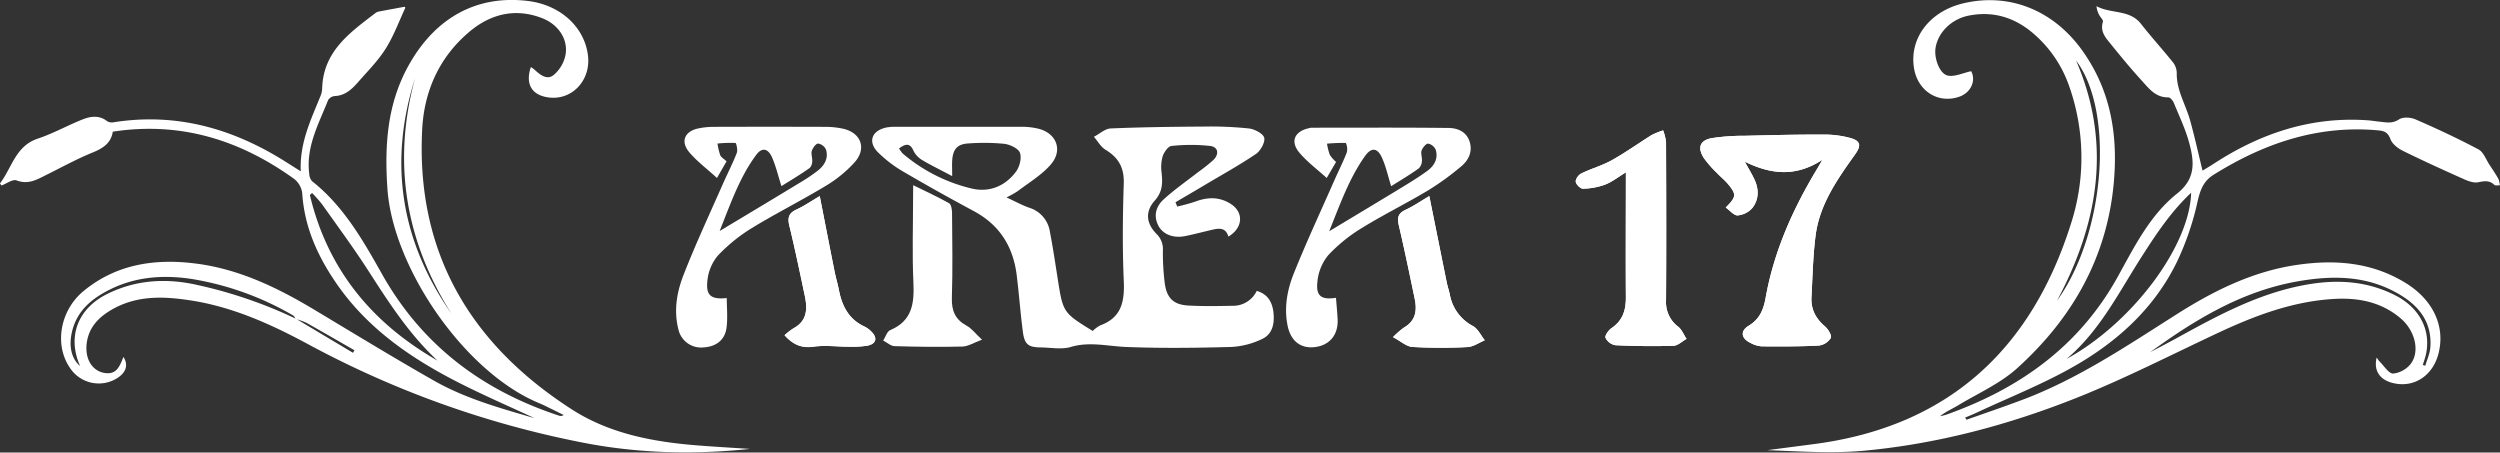
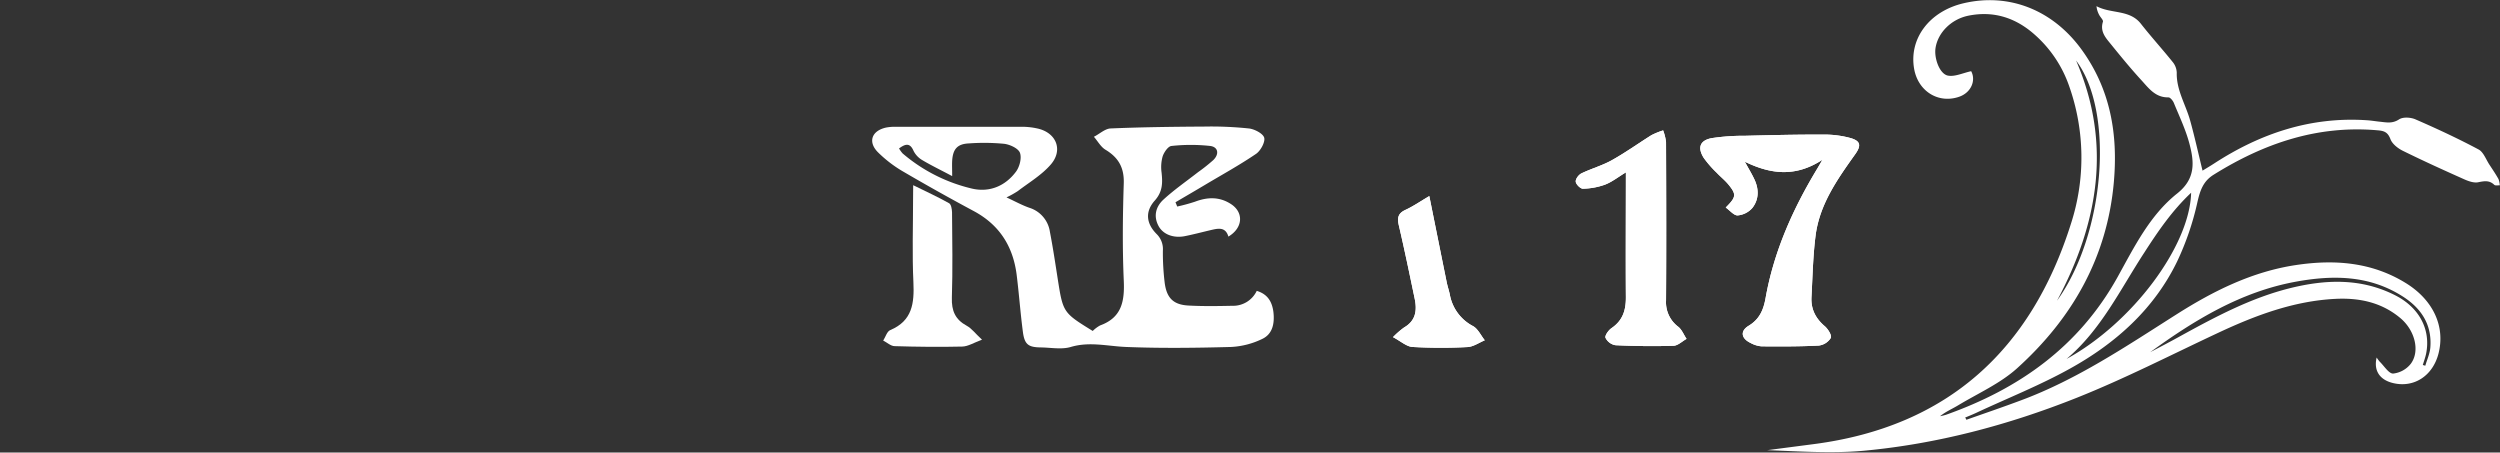
<svg xmlns="http://www.w3.org/2000/svg" id="Layer_1" data-name="Layer 1" viewBox="0 0 900.7 163.04">
  <rect x="0" y="0" width="900.7" height="163.04" fill="#333333" stroke="none" />
  <defs>
    <style>.cls-1{fill:#fff;}</style>
  </defs>
  <title>logo</title>
  <path class="cls-1" d="M437.85,455.12c3.13,1.44,5.62,2.83,8.28,3.75a10.69,10.69,0,0,1,7.37,8.71c1.07,5.52,1.9,11.09,2.77,16.66,1.94,12.38,1.92,12.38,12.65,19a11.71,11.71,0,0,1,2.67-2c7.82-2.83,8.85-8.77,8.51-16.2-.51-11.64-.38-23.31,0-35,.17-5.6-1.88-9.24-6.53-12.06-1.72-1-2.83-3.1-4.23-4.7,2-1,4-2.91,6-3,11.25-.48,22.52-.61,33.8-.68a131.41,131.41,0,0,1,16.11.69c2,.24,5.1,1.86,5.46,3.38s-1.3,4.67-3,5.8c-5.88,4-12.15,7.44-18.25,11.08-3.54,2.12-7.15,4.21-10.73,6.32l.63,1.54a64.77,64.77,0,0,0,6.4-1.74c4.48-1.7,8.81-1.85,12.95.84,4.65,3,4.39,8.56-.91,11.73-1.09-3.69-3.85-2.92-6.58-2.29-3,.71-6.07,1.52-9.11,2.13-4.15.81-7.87-.64-9.49-3.68-1.94-3.64-.89-7.09,1.86-9.57,3.87-3.54,8.2-6.53,12.33-9.76a62.61,62.61,0,0,0,5.57-4.42c2.16-2.12,1.77-4.67-1.1-5.06a64.28,64.28,0,0,0-14,0c-1.2.11-2.67,2.25-3.17,3.74a14.31,14.31,0,0,0-.38,5.9c.38,3.66.4,6.8-2.43,10-3.59,4-3.14,8.29.65,12.1a7.59,7.59,0,0,1,2.24,6,90.6,90.6,0,0,0,.66,11.6c.73,5.5,3.17,7.86,8.56,8.15s10.52.2,15.78.09a9.41,9.41,0,0,0,8.82-5.38c4,1.21,5.53,4,6,7.59.47,4-.21,7.92-4,9.72A29,29,0,0,1,518.85,509c-12.65.35-25.31.51-38,0-6.63-.28-13.06-2-19.82,0-3.34,1-7.22.21-10.85.17-4.47-.06-5.82-1.06-6.42-5.57-.9-6.82-1.39-13.7-2.24-20.53-1.28-10.22-6.13-18-15.42-23q-13.07-7-25.87-14.49a45,45,0,0,1-8.6-6.63c-3.83-3.75-2.41-7.85,2.87-9a16.51,16.51,0,0,1,3.36-.27q22.93,0,45.88,0a25.39,25.39,0,0,1,5.2.6c6.81,1.46,9.44,7.72,4.86,13-3.27,3.78-7.82,6.47-11.87,9.56A33.89,33.89,0,0,1,437.85,455.12Zm-38.71-17.63a10.69,10.69,0,0,0,1.3,1.8A59.36,59.36,0,0,0,425.65,452c6.17,1.34,11.76-1,15.58-6.1,1.33-1.76,2.16-4.93,1.47-6.83-.58-1.61-3.59-3-5.68-3.26a76.49,76.49,0,0,0-12.74-.14c-4.1.19-5.73,2-6,6.21-.09,1.58,0,3.17,0,5.57-4-2.14-7.49-3.81-10.78-5.77a8.06,8.06,0,0,1-3.14-3.33C403.1,435.45,401.52,435.72,399.13,437.49Z" transform="translate(-75.23 -384)" />
  <path class="cls-1" d="M703.85,442.25c1.36,2.5,2.53,4.39,3.45,6.37,1.68,3.54,1.67,7.24-.74,10.31a8,8,0,0,1-5.27,2.68c-1.35.08-2.79-1.77-4.32-2.84,3.8-3.78,3.91-4.69,1-8.26-1.26-1.54-2.86-2.8-4.23-4.26a38.43,38.43,0,0,1-4.67-5.34c-2.37-3.73-1.39-6.37,2.92-7.15a77.65,77.65,0,0,1,12-.84c9.37-.24,18.73-.46,28.11-.43a35.62,35.62,0,0,1,9.94,1.28c3.54,1.06,3.79,2.69,1.6,5.77-6.41,9-12.87,18.08-14.3,29.41-.93,7.31-1.07,14.71-1.47,22.08-.24,4.29,1.48,7.68,4.78,10.49,1.18,1,2.62,3.33,2.19,4.21a5.94,5.94,0,0,1-4.34,2.77c-6.86.36-13.74.33-20.62.28a9.8,9.8,0,0,1-3.92-1.2c-3.4-1.6-3.9-4.29-.73-6.21,4-2.41,5.38-5.87,6.13-10.12,3-16.75,9.83-32,18.57-46.45.43-.71.84-1.44,1.89-3.24C722.08,447.9,713.2,446.81,703.85,442.25Z" transform="translate(-75.23 -384)" />
-   <path class="cls-1" d="M337,442.12l-3.46,6c-3.54-3.26-7.17-5.94-10-9.29-3.22-3.86-1.66-7.5,3.23-8.55a27.18,27.18,0,0,1,5.57-.58q20.12-.07,40.24,0a30.18,30.18,0,0,1,6.33.66c6.52,1.44,8.68,7.12,4.22,12.12a45.75,45.75,0,0,1-10.41,8.49c-8.78,5.31-18,9.91-26.73,15.27a59.92,59.92,0,0,0-12.15,9.87,16.44,16.44,0,0,0-3.71,8.7c-.71,5.65,1.18,7.15,6.94,6.58,0,3.61.39,7.26-.1,10.79-.61,4.42-3.92,6.81-8.48,7a8.35,8.35,0,0,1-8.86-6.58c-1.74-6.85-.51-13.61,2-19.9,4.29-10.93,9.26-21.59,14-32.34,1.66-3.78,3.58-7.45,5.06-11.28.4-1-.18-3.54-.47-3.57a44.34,44.34,0,0,0-6.49.21,22.89,22.89,0,0,0,1,4.24C335.1,440.73,336.12,441.29,337,442.12Zm19.76,8.93c-1.19-3.76-2-7.19-3.37-10.34-1.48-3.32-3.64-3.65-5.64-1-6,8.05-9.22,17.43-13.25,27.53,10.24-6.16,19.58-11.74,28.85-17.38a63.2,63.2,0,0,0,6.53-4.39c2.39-1.89,3.89-4.43,2.95-7.55a3.78,3.78,0,0,0-2.85-2.2c-.78,0-1.93,1.56-2.27,2.63s.23,2.46.15,3.7a3.58,3.58,0,0,1-.89,2.45C363.73,446.81,360.33,448.83,356.76,451.05Z" transform="translate(-75.23 -384)" />
-   <path class="cls-1" d="M556.56,491.3c.21,2.74.46,5.22.59,7.7.29,5.64-2.94,9.5-8.37,10.07-5.06.53-8.57-2.28-9.67-7.82-1.3-6.5-.11-12.87,2.27-18.78,4.56-11.36,9.74-22.47,14.68-33.68,1.46-3.32,3.13-6.58,4.42-9.94a5.47,5.47,0,0,0-.36-3.35,62.53,62.53,0,0,0-6.8.26,23.14,23.14,0,0,0,1,4,12,12,0,0,0,2.27,2.59l-3.37,5.77c-3.54-3.21-7.09-5.83-9.84-9.11-3.37-4-1.79-7.63,3.3-8.79a5.24,5.24,0,0,1,1.1-.21c16.4,0,32.81-.1,49.22.09,3.27,0,6.55,1.27,7.71,4.95s-.45,6.78-3.17,9a97.65,97.65,0,0,1-11.82,8.56c-7.84,4.69-16.06,8.73-23.83,13.53A57.08,57.08,0,0,0,553.72,476a17.59,17.59,0,0,0-3.84,9.39C549.24,490.66,551.25,492.1,556.56,491.3Zm19.87-40.23c-1.16-3.72-1.9-7.16-3.32-10.28-1.64-3.6-3.82-3.77-6.11-.54-5.67,8-8.89,17.14-12.88,27.06,9.38-5.65,17.85-10.72,26.28-15.85,3.1-1.89,6.2-3.79,9.11-5.93,2.46-1.8,3.92-4.4,3-7.52a3.8,3.8,0,0,0-2.78-2.27c-.78,0-2,1.52-2.34,2.53s.25,2.48.13,3.7a4,4,0,0,1-1.11,2.68C583.28,446.89,580,448.86,576.44,451.07Z" transform="translate(-75.23 -384)" />
  <path class="cls-1" d="M661,446.1c-2.91,1.76-5.06,3.5-7.59,4.45a25,25,0,0,1-7.9,1.44c-.89,0-2.44-1.52-2.57-2.5s1-2.48,2-3c3.6-1.75,7.53-2.83,11-4.77,4.89-2.73,9.45-6,14.23-9a26.77,26.77,0,0,1,4.25-1.74,17.63,17.63,0,0,1,1.05,4.19c.07,19.05.12,38.1,0,57.15a11,11,0,0,0,4.39,9.4c1.33,1.05,2,2.89,3,4.37-1.57.87-3.12,2.44-4.72,2.49-7,.21-14,.12-20.94-.21a4.93,4.93,0,0,1-3.54-2.67c-.3-.81,1.08-2.74,2.18-3.49,4.09-2.79,5.22-6.55,5.16-11.33C660.9,476.27,661,461.61,661,446.1Z" transform="translate(-75.23 -384)" />
  <path class="cls-1" d="M404.23,450.72c4.8,2.36,9,4.28,12.95,6.51.74.41,1,2.11,1.05,3.22.08,10.27.27,20.55-.06,30.81-.15,4.7,1.21,7.87,5.38,10.12,1.75.94,3,2.72,5.48,5-3,1.12-5.06,2.43-7.09,2.48-8.1.19-16.26.1-24.38-.15-1.39,0-2.75-1.33-4.13-2,.83-1.3,1.36-3.3,2.53-3.78,8-3.35,8.7-9.74,8.35-17.26-.47-10-.12-20-.12-30.05Z" transform="translate(-75.23 -384)" />
-   <path class="cls-1" d="M357.89,504.78a23,23,0,0,1,3.22-2.5c4.95-2.66,5.06-7,4.09-11.64-1.79-8.44-3.54-16.89-5.57-25.27-.72-2.93-.25-4.59,2.57-5.89s5.37-3.07,8.37-4.83c1.84,9.38,3.57,18.32,5.36,27.25.44,2.2,1.11,4.36,1.54,6.58,1.13,5.81,3.6,10.63,9.3,13.21a8.93,8.93,0,0,1,2.4,1.79c2.31,2.26,1.76,4.43-1.45,5.06a35.88,35.88,0,0,1-6.69.37c-4.25,0-8.56-.6-12.72,0S361,508.24,357.89,504.78Z" transform="translate(-75.23 -384)" />
  <path class="cls-1" d="M590.18,454.64c2.17,10.75,4.21,20.93,6.28,31.1.3,1.47.8,2.89,1.11,4.36a16,16,0,0,0,8.35,11.38c1.81,1,2.85,3.38,4.25,5.12-2.08.86-4.13,2.34-6.25,2.44A179.9,179.9,0,0,1,584.1,509c-2.12-.14-4.12-2-7-3.54a30.05,30.05,0,0,1,4-3.48c4.21-2.43,4.7-6.14,3.82-10.34-1.84-8.81-3.66-17.63-5.71-26.4-.63-2.71-.35-4.37,2.39-5.63S587.07,456.48,590.18,454.64Z" transform="translate(-75.23 -384)" />
  <path class="cls-1" d="M703.85,442.25c1.36,2.5,2.53,4.39,3.45,6.37,1.68,3.54,1.67,7.24-.74,10.31a8,8,0,0,1-5.27,2.68c-1.35.08-2.79-1.77-4.32-2.84,3.8-3.78,3.91-4.69,1-8.26-1.26-1.54-2.86-2.8-4.23-4.26a38.43,38.43,0,0,1-4.67-5.34c-2.37-3.73-1.39-6.37,2.92-7.15a77.65,77.65,0,0,1,12-.84c9.37-.24,18.73-.46,28.11-.43a35.62,35.62,0,0,1,9.94,1.28c3.54,1.06,3.79,2.69,1.6,5.77-6.41,9-12.87,18.08-14.3,29.41-.93,7.31-1.07,14.71-1.47,22.08-.24,4.29,1.48,7.68,4.78,10.49,1.18,1,2.62,3.33,2.19,4.21a5.94,5.94,0,0,1-4.34,2.77c-6.86.36-13.74.33-20.62.28a9.8,9.8,0,0,1-3.92-1.2c-3.4-1.6-3.9-4.29-.73-6.21,4-2.41,5.38-5.87,6.13-10.12,3-16.75,9.83-32,18.57-46.45.43-.71.84-1.44,1.89-3.24C722.08,447.9,713.2,446.81,703.85,442.25Z" transform="translate(-75.23 -384)" />
  <path class="cls-1" d="M661,446.1c-2.91,1.76-5.06,3.5-7.59,4.45a25,25,0,0,1-7.9,1.44c-.89,0-2.44-1.52-2.57-2.5s1-2.48,2-3c3.6-1.75,7.53-2.83,11-4.77,4.89-2.73,9.45-6,14.23-9a26.77,26.77,0,0,1,4.25-1.74,17.63,17.63,0,0,1,1.05,4.19c.07,19.05.12,38.1,0,57.15a11,11,0,0,0,4.39,9.4c1.33,1.05,2,2.89,3,4.37-1.57.87-3.12,2.44-4.72,2.49-7,.21-14,.12-20.94-.21a4.93,4.93,0,0,1-3.54-2.67c-.3-.81,1.08-2.74,2.18-3.49,4.09-2.79,5.22-6.55,5.16-11.33C660.9,476.27,661,461.61,661,446.1Z" transform="translate(-75.23 -384)" />
-   <path class="cls-1" d="M357.89,504.78a23,23,0,0,1,3.22-2.5c4.95-2.66,5.06-7,4.09-11.64-1.79-8.44-3.54-16.89-5.57-25.27-.72-2.93-.25-4.59,2.57-5.89s5.37-3.07,8.37-4.83c1.84,9.38,3.57,18.32,5.36,27.25.44,2.2,1.11,4.36,1.54,6.58,1.13,5.81,3.6,10.63,9.3,13.21a8.93,8.93,0,0,1,2.4,1.79c2.31,2.26,1.76,4.43-1.45,5.06a35.88,35.88,0,0,1-6.69.37c-4.25,0-8.56-.6-12.72,0S361,508.24,357.89,504.78Z" transform="translate(-75.23 -384)" />
  <path class="cls-1" d="M590.18,454.64c2.17,10.75,4.21,20.93,6.28,31.1.3,1.47.8,2.89,1.11,4.36a16,16,0,0,0,8.35,11.38c1.81,1,2.85,3.38,4.25,5.12-2.08.86-4.13,2.34-6.25,2.44A179.9,179.9,0,0,1,584.1,509c-2.12-.14-4.12-2-7-3.54a30.05,30.05,0,0,1,4-3.48c4.21-2.43,4.7-6.14,3.82-10.34-1.84-8.81-3.66-17.63-5.71-26.4-.63-2.71-.35-4.37,2.39-5.63S587.07,456.48,590.18,454.64Z" transform="translate(-75.23 -384)" />
  <path class="cls-1" d="M783.67,535.24c6.55-2.32,13.16-4.56,19.66-7,20.25-7.52,38-19.53,56.09-31,13.31-8.45,27.26-15.4,43.07-17.76,13.86-2.07,27.27-1.06,39.53,6.52,9.87,6.1,14.25,15.64,11.75,25.39-2.07,8-8.79,12.42-16.33,10.63-4.81-1.14-7.09-4.43-5.95-9.22a12.27,12.27,0,0,0,1.12,1.52c1.59,1.54,3.25,4.31,4.82,4.27a9.41,9.41,0,0,0,6.39-3.57c3.37-4.59,1.42-12.06-3.79-16.42-6.82-5.72-14.89-7.37-23.54-6.92-14.92.79-28.57,5.91-41.92,12.15-17,7.95-33.73,16.55-51.12,23.48-24.72,9.84-50.43,16.67-77,19.11-11.4,1-23,.17-34.54-.23L728.74,544c48.19-6.28,78.26-33.91,92.62-79.42a77.23,77.23,0,0,0-.74-49.8,43.73,43.73,0,0,0-12-18c-6.9-6.28-14.93-9-24.22-7.13-6.21,1.27-11,6.14-11.84,11.67-.56,3.69,1.49,9.36,4.48,9.92,2.5.47,5.35-.94,8.36-1.59,1.76,3.2.12,7.64-4.27,9.19-7.43,2.62-14.77-1.87-16.25-9.91-2-11,5.5-20.94,17.93-23.79,16.33-3.77,32.06,2.48,42.42,16.78s13.07,30.37,11.6,47.45c-2.34,27.26-15,49.39-34.92,67.35-6.12,5.5-14.06,9-21.22,13.32-2.13,1.29-4.44,2.26-6.5,3.91a20,20,0,0,0,2.13-.51c26.37-9.34,47.91-24.57,61.82-49.6,6-10.81,11.6-22.27,21.47-30.12,6.74-5.34,6.16-11.38,4.43-17.93-1.33-5.06-3.63-9.85-5.62-14.71-.33-.81-1.3-2-1.94-2-4.72.11-7.15-3.35-9.8-6.24-3.81-4.15-7.38-8.52-10.93-12.9-1.87-2.3-4-4.56-2.88-8.1.19-.61-.89-1.58-1.32-2.42a8.35,8.35,0,0,1-1-3.2c5.2,2.83,11.92,1.13,16,6.34,3.69,4.7,7.73,9.14,11.48,13.81a6.37,6.37,0,0,1,1.44,3.81c-.16,6.27,3.22,11.47,4.82,17.21s2.94,11.82,4.47,18.09c1.12-.69,2.67-1.6,4.18-2.58,16.73-10.88,34.83-16.91,55-15.58,1.52.1,3,.34,4.48.51,2.39.22,4.6.83,7.09-.78,1.45-1,4.34-.79,6.07,0,7.66,3.33,15.26,6.87,22.63,10.8,1.78.95,2.67,3.61,3.93,5.51,1.12,1.7,2.26,3.39,3.25,5.16a7.51,7.51,0,0,1,.46,2.24c-.68,0-1.62.18-2-.18-1.79-1.72-3.61-1.35-5.81-.91-1.52.3-3.45-.38-5-1.07-7.42-3.31-14.82-6.67-22.1-10.26-1.8-.89-3.82-2.46-4.48-4.21-.94-2.48-2.24-3-4.6-3.18-21.68-1.92-41,4.7-59.1,16-3.72,2.31-4.86,5.57-5.83,9.81a100.5,100.5,0,0,1-7.34,21.48c-8.33,17.15-22.1,29.41-38.47,38.5-10.89,6.07-22.58,10.7-33.91,16-1.31.61-2.64,1.14-4,1.71C783.45,534.67,783.56,535,783.67,535.24Zm36.11-21.93c23.65-12.94,44.38-40.65,44.87-59.87-6.91,6.5-12,14-16.94,21.67C839.09,488.34,832.18,502.85,819.78,513.31Zm30.12-2.42c3.81-2,7.64-4,11.43-6.11,12.41-6.81,24.91-13.43,38.77-16.91,13-3.25,25.81-3.72,38.09,2.53,8.69,4.42,12.82,12.35,11.14,20.92-.28,1.42-.8,2.78-1.21,4.18l.9.26c.63-2.22,1.66-4.41,1.82-6.66.61-8.23-3.36-14.14-10.12-18.4-12-7.59-25.09-7.65-38.47-5.19C882.56,489.14,865.91,499.27,849.9,510.89ZM823.2,405.81c13,30,8,58.67-6.88,86.55C833.64,468.37,837.11,424.27,823.2,405.81Z" transform="translate(-75.23 -384)" />
-   <path class="cls-1" d="M115.86,431.44c-.59,4-3.37,5.92-7.16,7.47-5.75,2.33-11.27,5.37-16.85,8.14-3.36,1.68-6.45,3.54-10.63,1.95-1.39-.54-3.64,1.17-5.45,1.83-.28-.4-.58-.72-.54-.77,4.28-5.53,5.57-13.42,13.54-16.09,5.57-1.85,10.74-4.77,16.2-6.94,2.94-1.16,6.07-1.61,8.91.67a3.49,3.49,0,0,0,2.44.33c22.7-3.54,43.17,2.38,62.21,14.5l5.06,3.19c-.46-10.33,3.72-18.67,7.15-27.24a7.49,7.49,0,0,0,.56-2.53c.32-13.43,10-20.22,19.3-27.33a3.36,3.36,0,0,1,1.39-.51c2.9-.56,5.81-1.08,9-1.67-.1-.15.32.25.24.43-2.27,4.9-4.16,10.06-7,14.59s-6.58,8.21-10,12.15c-2.23,2.53-4.67,4.86-8.44,5a3.12,3.12,0,0,0-2.35,1.47c-3.39,8.56-8.05,16.83-6.79,26.58a4.22,4.22,0,0,0,1,2.61c11.32,8.94,18.3,21.2,25.17,33.41,14.43,25.69,36.18,42,63.82,51.07a1.76,1.76,0,0,0,1.66-.23c-1.41-.7-2.82-1.42-4.24-2.11s-2.91-1.47-4.41-2.09c-26.92-11-52.89-48.79-54.84-77.35-1.07-15.73-.09-30.76,7.84-44.76,9.67-17.1,24.65-25.1,42.86-22.85,11.64,1.44,20.33,9.38,21.56,19.69,1.06,8.91-5.76,16.16-14.17,15.06-6.07-.79-8.48-4.8-6.42-10.94a10.55,10.55,0,0,1,1.15.78c2,1.81,4.45,4,6.89,2.22a12.69,12.69,0,0,0,4.37-7c1.25-5.64-2.23-11.23-8.27-13.6-9.54-3.74-18.41-1.64-26,4.65-11,9.11-16.58,21.44-17.29,35.47-2.25,44.36,17.42,77.36,54,100.86,13.92,8.92,29.92,11.78,46.19,13,5.8.44,11.61.77,17.94,1.19-20.55,2.11-40.46,1.61-60.27-2.28a348.23,348.23,0,0,1-98.92-35.43c-13.35-7.2-27.15-13.46-42.37-15.8-9.8-1.52-19.48-1.87-28.49,3.38-4.9,2.85-8.44,6.65-9,12.6a12.31,12.31,0,0,0-.05,1.52c.09,4.56,2.6,7.91,6.34,8.6,4.62.88,5.69-2.53,7-5.73,1.73,2.68,1.1,5.27-1.76,7.31a12.41,12.41,0,0,1-17.51-3.37c-5.71-8.3-3.6-20.7,4.95-27.72,11.49-9.43,25-11.64,39.28-10,16,1.79,30.2,8.6,43.84,16.79,14.28,8.56,28.5,17.24,43,25.49,11.33,6.46,23.87,9.94,36.3,13.55-9.39-4.36-18.91-8.48-28.12-13.21-16.64-8.56-31.84-19.07-42.79-34.67-7-10-12-20.75-12.77-33.2a7.81,7.81,0,0,0-2.94-5.13C161.67,434.4,140.2,427.7,115.86,431.44Zm66,67.4,20.55,12.27c.18-.3.35-.61.51-.92-5.71-3.28-11.39-6.58-17.14-9.81a24.61,24.61,0,0,0-4-1.45c-.31-.43-.51-1-.94-1.28a106.63,106.63,0,0,0-36.14-13.08c-11.67-1.84-22.93-.73-33.29,5.63-5.24,3.22-9,7.53-10.32,13.69-1.11,5.17,0,9.45,3,12-4.72-10.63-.87-20.85,10.12-26.16,9.7-4.69,19.93-5.5,30.43-3.42A164.59,164.59,0,0,1,181.83,498.84ZM232.95,514c-10.12-9.37-17.5-20.78-24.89-32.27-5.27-8.2-11.07-16.05-16.7-24a48.12,48.12,0,0,0-3.69-4.19l-.8.71C193.22,481,209.24,500.46,233,514Zm4.91-17c-16.64-26.42-21.3-54.66-13.09-84.84-9.64,30.42-5.15,58.7,13.11,84.87Z" transform="translate(-75.23 -384)" />
</svg>